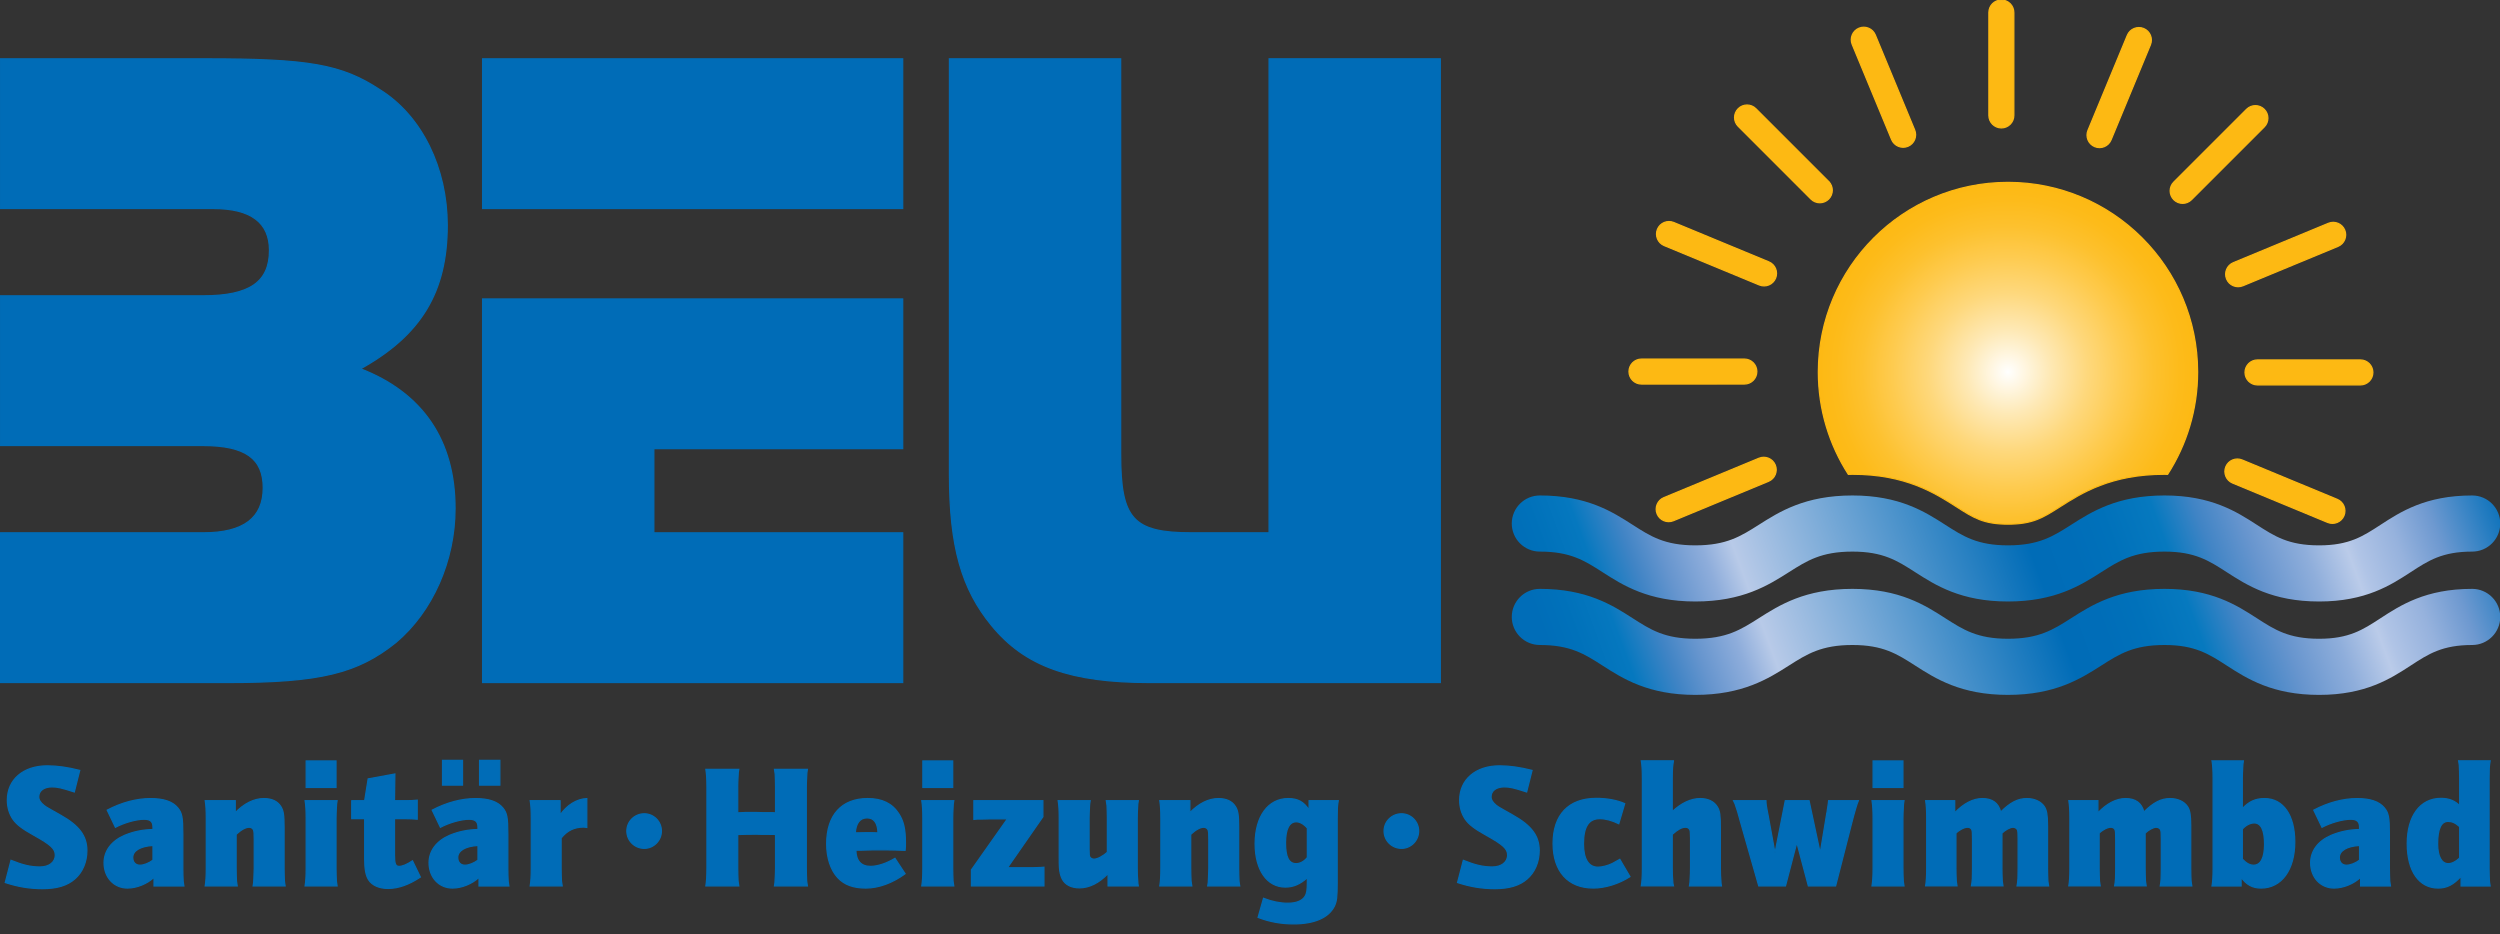
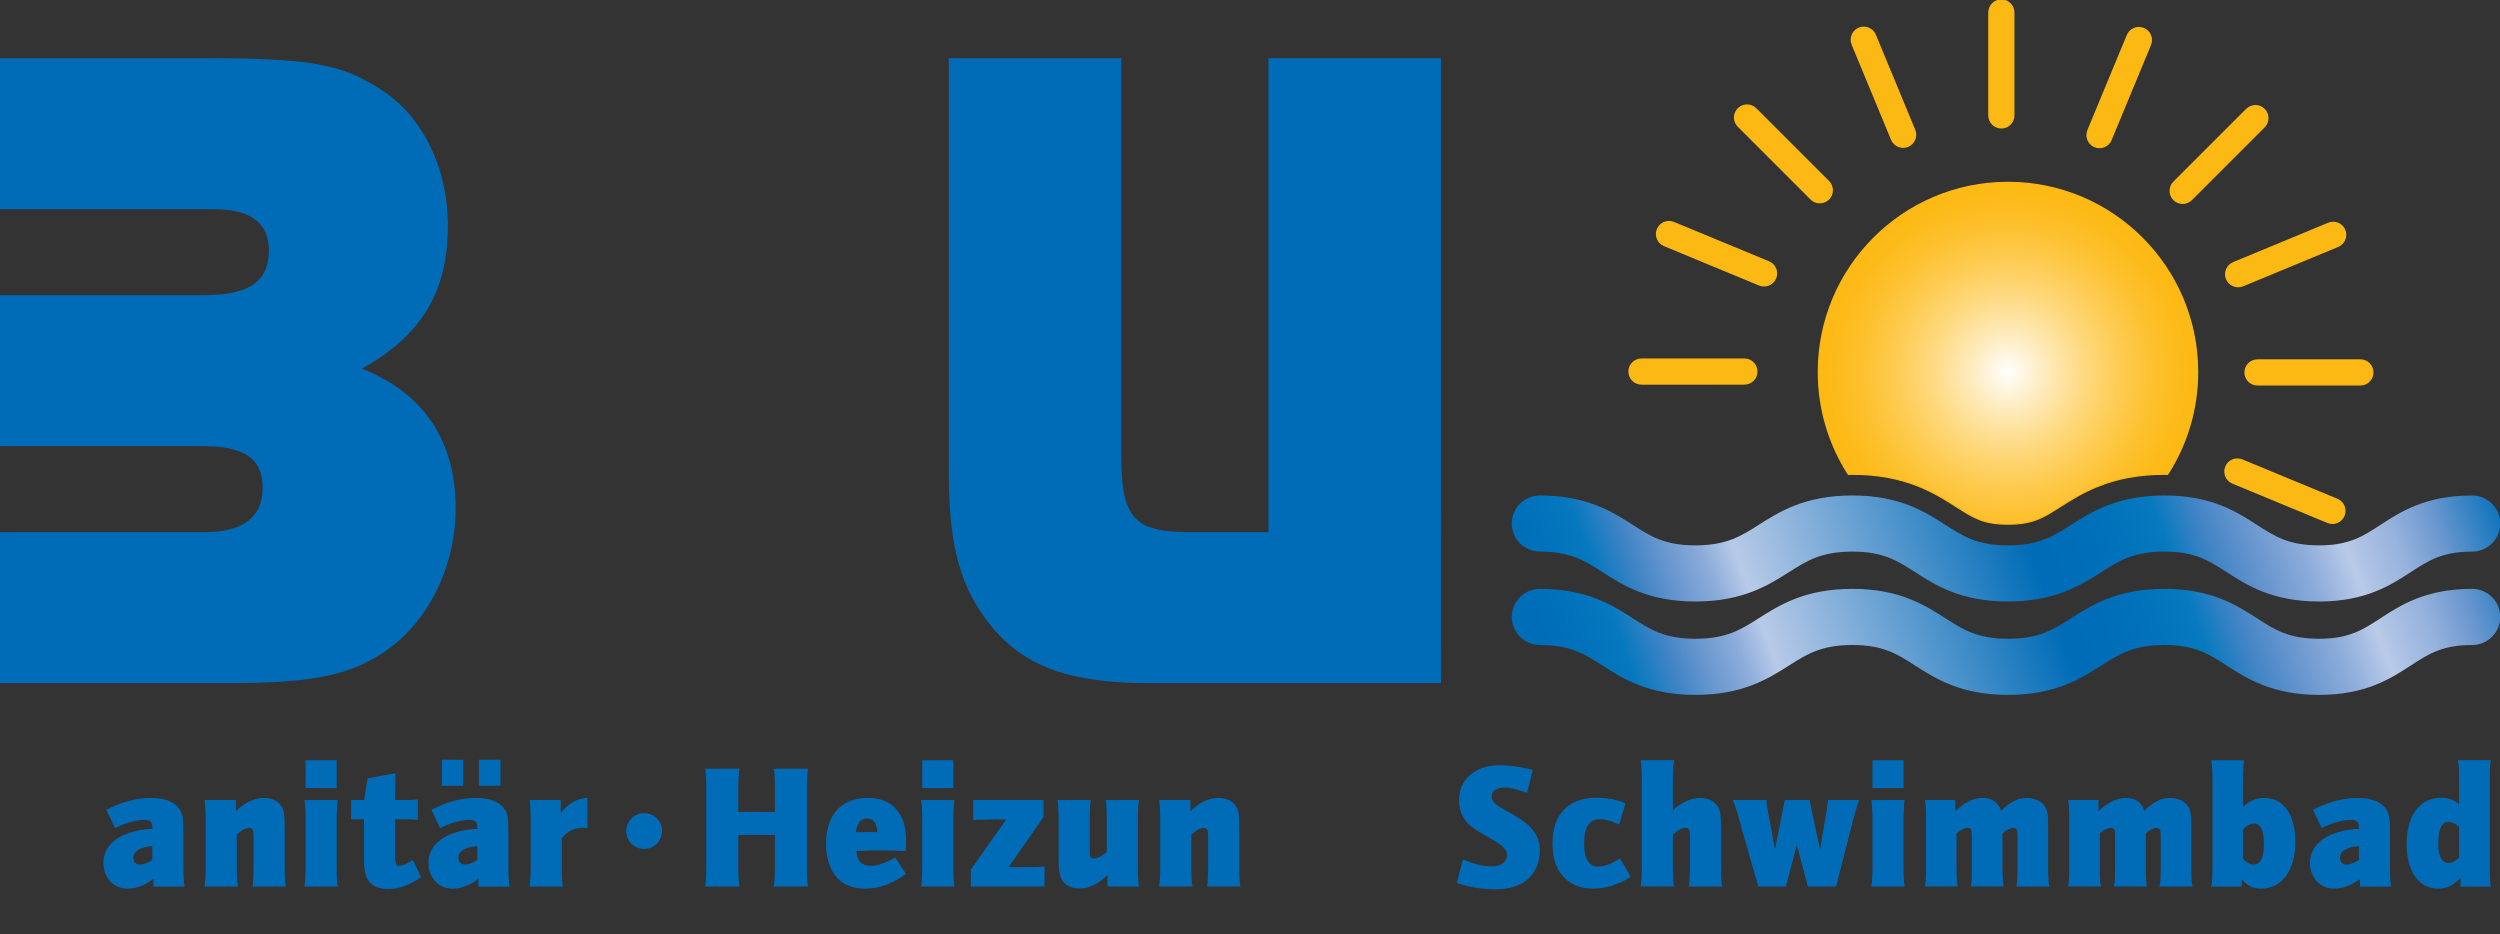
<svg xmlns="http://www.w3.org/2000/svg" clip-rule="evenodd" fill-rule="evenodd" viewBox="0 0 190 71">
  <rect x="0" y="0" width="190" height="71" fill="#333333" stroke="none" />
  <linearGradient id="a" gradientTransform="matrix(149.218 -56.026 56.026 149.218 350.116 209.525)" gradientUnits="userSpaceOnUse" x1="0" x2="1" y1="0" y2="0">
    <stop offset="0" stop-color="#006cb7" />
    <stop offset=".04" stop-color="#006db8" />
    <stop offset=".07" stop-color="#0071ba" />
    <stop offset=".11" stop-color="#0578bf" />
    <stop offset=".15" stop-color="#4084c5" />
    <stop offset=".18" stop-color="#6695ce" />
    <stop offset=".22" stop-color="#8eaddb" />
    <stop offset=".25" stop-color="#b8cae8" />
    <stop offset=".53" stop-color="#006cb7" />
    <stop offset=".57" stop-color="#006db8" />
    <stop offset=".61" stop-color="#0071ba" />
    <stop offset=".66" stop-color="#0679bf" />
    <stop offset=".7" stop-color="#4084c5" />
    <stop offset=".74" stop-color="#6795ce" />
    <stop offset=".79" stop-color="#8faedb" />
    <stop offset=".83" stop-color="#bacbe9" />
    <stop offset=".84" stop-color="#b0c4e6" />
    <stop offset=".88" stop-color="#96b2dd" />
    <stop offset=".92" stop-color="#6e99d0" />
    <stop offset=".97" stop-color="#267dc1" />
    <stop offset="1" stop-color="#006cb7" />
  </linearGradient>
  <radialGradient id="b" cx="424.994" cy="149.618" gradientUnits="userSpaceOnUse" r="30.406">
    <stop offset="0" stop-color="#fff" />
    <stop offset=".01" stop-color="#fffefb" />
    <stop offset=".22" stop-color="#fee9b6" />
    <stop offset=".42" stop-color="#fed87c" />
    <stop offset=".61" stop-color="#fecb4f" />
    <stop offset=".77" stop-color="#fdc12e" />
    <stop offset=".91" stop-color="#fdbb1a" />
    <stop offset="1" stop-color="#fdb913" />
  </radialGradient>
  <g fill-rule="nonzero" transform="matrix(.474 0 0 .474 -48.841 -42.645)">
    <path d="m136.05 99.402c16.5 0 21.75.9 27.9 4.95 6.75 4.2 10.8 12.6 10.8 21.731 0 10.723-4.2 17.619-13.9 23.019 10.05 3.9 15.15 11.55 15.15 22.386 0 8.414-3.601 16.514-9.451 21.464-6.15 4.95-12.149 6.45-26.849 6.45h-36.601v-24h32.55c6.45 0 9.6-2.408 9.6-7.225 0-4.667-2.85-6.774-9.65-6.774h-32.55v-24h32.55c7.5 0 10.65-2.234 10.65-7.298 0-4.468-3-6.702-9-6.702h-34.2v-24h33.001z" fill="#006cb7" stroke="#006cb7" stroke-width=".2" />
-     <path d="m247.775 161.902h-39.9v13.5h39.9v24h-67.354v-61.5h67.354zm0-38.5h-67.354v-24h67.354z" fill="#006cb7" stroke="#006cb7" stroke-width=".2" />
    <path d="m333.974 199.401h-46.61c-12.591 0-19.941-2.55-25.342-9.15-4.8-5.85-6.75-12.6-6.75-24.293v-66.556h27.453v63.408c0 10.343 1.945 12.591 11.374 12.591h12.422v-76h27.453z" fill="#006cb7" stroke="#006cb7" stroke-width=".2" />
    <path d="m349.933 193.385c4.912 0 7.171 1.451 10.032 3.287 3.271 2.1 7.343 4.713 14.894 4.713 7.607 0 11.713-2.606 15.012-4.701 2.902-1.843 5.195-3.299 10.187-3.299 4.915 0 7.175 1.451 10.038 3.287 3.272 2.099 7.345 4.713 14.898 4.713 7.585 0 11.678-2.609 14.965-4.706 2.887-1.841 5.167-3.294 10.127-3.294 4.872 0 7.115 1.448 9.955 3.281 3.257 2.102 7.312 4.719 14.835 4.719 7.475 0 11.499-2.623 14.731-4.73 2.803-1.827 5.017-3.27 9.817-3.27 2.485 0 4.5-2.015 4.5-4.5s-2.015-4.5-4.5-4.5c-7.474 0-11.498 2.623-14.731 4.73-2.803 1.827-5.017 3.27-9.817 3.27-4.871 0-7.115-1.448-9.955-3.281-3.258-2.102-7.312-4.719-14.835-4.719-7.586 0-11.678 2.609-14.966 4.706-2.886 1.84-5.166 3.294-10.126 3.294-4.915 0-7.175-1.451-10.038-3.287-3.272-2.1-7.344-4.713-14.898-4.713-7.607 0-11.713 2.607-15.012 4.701-2.902 1.843-5.195 3.299-10.187 3.299-4.912 0-7.171-1.451-10.032-3.287-3.271-2.1-7.342-4.713-14.894-4.713-2.485 0-4.5 2.015-4.5 4.5s2.015 4.5 4.5 4.5zm0-14.975c-2.485 0-4.5-2.015-4.5-4.5s2.015-4.5 4.5-4.5c7.552 0 11.623 2.613 14.894 4.713 2.861 1.836 5.121 3.287 10.032 3.287 4.992 0 7.285-1.456 10.187-3.299 3.299-2.094 7.404-4.701 15.012-4.701 7.554 0 11.626 2.613 14.898 4.713 2.863 1.836 5.124 3.287 10.038 3.287 4.96 0 7.24-1.454 10.126-3.294 3.288-2.096 7.38-4.706 14.966-4.706 7.523 0 11.578 2.617 14.835 4.719 2.84 1.833 5.083 3.281 9.955 3.281 4.8 0 7.014-1.443 9.817-3.27 3.233-2.107 7.257-4.73 14.731-4.73 2.485 0 4.5 2.015 4.5 4.5s-2.015 4.5-4.5 4.5c-4.8 0-7.014 1.443-9.817 3.27-3.233 2.107-7.257 4.73-14.731 4.73-7.523 0-11.578-2.616-14.835-4.719-2.84-1.833-5.083-3.281-9.955-3.281-4.96 0-7.24 1.454-10.127 3.294-3.288 2.096-7.38 4.706-14.965 4.706-7.554 0-11.626-2.613-14.898-4.712-2.862-1.837-5.123-3.288-10.038-3.288-4.992 0-7.285 1.456-10.187 3.299-3.299 2.094-7.404 4.701-15.012 4.701-7.551 0-11.623-2.613-14.894-4.713-2.861-1.837-5.12-3.287-10.032-3.287z" fill="url(#a)" />
    <g stroke-width=".2">
      <path d="m400.058 166.008c8.551 0 13.281 3.035 16.735 5.251 2.672 1.714 4.284 2.749 8.201 2.749 3.968 0 5.598-1.039 8.298-2.761 3.468-2.211 8.216-5.239 16.794-5.239.173 0 .334.009.504.011 3.04-4.733 4.81-10.359 4.81-16.401 0-16.792-13.614-30.406-30.406-30.406s-30.406 13.613-30.406 30.406c0 6.044 1.771 11.671 4.812 16.405.22-.004.433-.015.658-.015z" fill="url(#b)" stroke="#fdb913" />
      <path d="m465 151.682h16.5c1.104 0 2-.895 2-2 0-1.104-.896-2-2-2h-16.5c-1.104 0-2 .896-2 2 0 1.105.896 2 2 2z" fill="#fdb913" stroke="#fdb913" />
      <path d="m461.009 167.416 15.244 6.314c1.021.423 2.19-.062 2.613-1.083s-.062-2.19-1.083-2.613l-15.244-6.314c-1.021-.423-2.191.062-2.613 1.083-.423 1.02.062 2.19 1.083 2.613z" fill="#fdb913" stroke="#fdb913" />
      <path d="m462.661 135.782 15.244-6.314c1.021-.423 1.505-1.593 1.083-2.613s-1.593-1.505-2.613-1.083l-15.244 6.314c-1.021.423-1.505 1.593-1.082 2.613.421 1.021 1.592 1.505 2.612 1.083z" fill="#fdb913" stroke="#fdb913" />
      <path d="m454.415 121.987 11.667-11.667c.781-.781.781-2.047 0-2.828s-2.047-.781-2.829 0l-11.667 11.667c-.781.781-.781 2.047 0 2.828.782.781 2.048.781 2.829 0z" fill="#fdb913" stroke="#fdb913" />
      <path d="m441.518 112.398 6.314-15.244c.423-1.021-.062-2.19-1.083-2.613s-2.19.062-2.613 1.083l-6.314 15.244c-.423 1.021.062 2.19 1.083 2.613 1.02.422 2.19-.062 2.613-1.083z" fill="#fdb913" stroke="#fdb913" />
      <path d="m425.933 108.475v-16.5c0-1.104-.896-2-2-2s-2 .895-2 2v16.5c0 1.105.896 2 2 2s2-.896 2-2z" fill="#fdb913" stroke="#fdb913" />
      <path d="m410.033 110.814-6.315-15.244c-.423-1.021-1.593-1.505-2.613-1.082-1.021.423-1.505 1.593-1.082 2.613l6.315 15.243c.422 1.021 1.593 1.505 2.613 1.082 1.02-.421 1.505-1.591 1.082-2.612z" fill="#fdb913" stroke="#fdb913" />
      <path d="m396.238 119.061-11.667-11.667c-.781-.781-2.047-.781-2.829 0-.781.781-.781 2.047 0 2.828l11.668 11.667c.781.781 2.047.781 2.829 0 .781-.781.781-2.047-.001-2.828z" fill="#fdb913" stroke="#fdb913" />
      <path d="m386.65 131.958-15.244-6.313c-1.021-.423-2.191.062-2.613 1.083-.423 1.021.062 2.19 1.083 2.613l15.244 6.313c1.021.422 2.19-.062 2.613-1.083.422-1.02-.063-2.19-1.083-2.613z" fill="#fdb913" stroke="#fdb913" />
      <path d="m382.728 147.543-16.5.001c-1.104 0-2 .896-2 2s.896 2 2 2l16.5-.001c1.104 0 2-.896 2-2 0-1.105-.896-2-2-2z" fill="#fdb913" stroke="#fdb913" />
-       <path d="m385.067 163.443-15.243 6.315c-1.021.423-1.505 1.593-1.082 2.613s1.592 1.505 2.613 1.082l15.244-6.315c1.021-.423 1.505-1.593 1.082-2.613s-1.593-1.505-2.614-1.082z" fill="#fdb913" stroke="#fdb913" />
-       <path d="m104.806 227.915c1.873.755 3.13 1.063 4.64 1.063 1.454 0 2.46-.756 2.46-1.903 0-1.008-.671-1.651-3.439-3.19-1.873-1.036-2.767-1.735-3.354-2.575-.587-.868-.895-1.903-.895-3.051 0-3.306 2.571-5.496 6.401-5.496 1.594 0 3.328.252 5.202.73l-.867 3.451c-2.07-.671-2.713-.812-3.58-.812-1.286 0-2.125.616-2.125 1.595 0 .476.28.924.839 1.372.196.168.391.28 1.118.7.503.28 1.035.587 1.538.868 2.993 1.679 4.224 3.331 4.224 5.682 0 1.819-.699 3.47-1.93 4.533-1.203 1.062-2.881 1.566-5.173 1.566-2.069 0-3.941-.308-5.982-.979z" fill="#006cb7" stroke="#006cb7" />
      <path d="m127.571 227.884c-.622.477-1.47.813-2.092.813-.707 0-1.159-.477-1.159-1.234 0-1.094 1.215-1.824 3.25-1.936v2.357zm-6.023-5.275c1.428-.757 3.365-1.29 4.581-1.29 1.018 0 1.441.365 1.441 1.29v.365c-1.639.028-3.109.337-4.539.926-2.1.898-3.304 2.497-3.304 4.404 0 2.347 1.596 4.049 3.752 4.049 1.49 0 3.187-.698 4.259-1.73v1.396h4.781c-.056-.363-.084-.475-.112-.754-.028-.586-.056-1.312-.056-2.009v-5.58c0-2.665-.14-3.365-.811-4.178-.839-1.009-2.265-1.485-4.366-1.485-2.262 0-4.647.645-6.943 1.849z" fill="#006cb7" stroke="#006cb7" />
      <path d="m140.759 218.347v1.932c1.438-1.484 3.018-2.268 4.584-2.268 1.258 0 2.181.42 2.712 1.26.419.644.532 1.372.532 3.276v6.663c0 .644.028 1.54.056 2.043.028.308.056.392.112.756h-5.119c.084-.448.084-.56.113-1.176.028-.448.057-1.176.057-1.624v-4.619c0-.979-.028-1.288-.113-1.539-.113-.28-.395-.448-.705-.448-.564 0-1.326.42-2.088 1.148v5.458c0 .7.028 1.456.056 2.043.028.28.057.392.113.756h-5.118c.112-.7.168-1.568.168-2.799v-8.062c0-1.232-.056-2.1-.168-2.8z" fill="#006cb7" stroke="#006cb7" />
      <path d="m157.083 218.354c-.084.448-.084.587-.112 1.175-.028.476-.056 1.091-.056 1.623v8.059c0 .699.028 1.455.056 2.042.028.28.056.392.112.756h-5.117c.112-.7.168-1.567.168-2.798v-8.059c0-1.231-.056-2.099-.168-2.798zm-4.949-6.375h4.781v4.25h-4.781z" fill="#006cb7" stroke="#006cb7" />
      <path d="m159.439 218.354h2.072l.559-3.5 4.278-.784-.056 4.284h1.848c.7 0 1.288-.028 1.792-.084v3.043c-.644-.056-1.148-.084-1.792-.084h-1.848v5.869c0 1.397.168 1.789.756 1.789.504 0 1.26-.308 2.128-.894l1.26 2.602c-1.82 1.204-3.5 1.82-5.179 1.82-1.426 0-2.544-.504-3.104-1.372-.447-.7-.643-1.708-.643-3.414v-6.4h-2.072v-2.875z" fill="#006cb7" stroke="#006cb7" />
      <path d="m179.68 227.884c-.622.477-1.47.813-2.092.813-.707 0-1.159-.477-1.159-1.234 0-1.094 1.215-1.824 3.251-1.936zm-6.023-5.275c1.428-.757 3.366-1.29 4.581-1.29 1.018 0 1.442.365 1.442 1.29v.365c-1.64.028-3.109.337-4.539.926-2.1.898-3.304 2.497-3.304 4.404 0 2.347 1.596 4.049 3.752 4.049 1.49 0 3.186-.698 4.258-1.73v1.396h4.782c-.056-.363-.084-.475-.112-.754-.028-.586-.056-1.312-.056-2.009v-5.58c0-2.665-.14-3.365-.811-4.178-.839-1.009-2.265-1.485-4.366-1.485-2.261 0-4.647.645-6.943 1.849zm.338-6.755h3.201v-3.969h-3.201zm5.939 0h3.248v-3.969h-3.248z" fill="#006cb7" stroke="#006cb7" />
      <path d="m192.84 218.348v2.324c1.064-1.596 2.688-2.604 4.284-2.66v4.62c-.196-.028-.392-.056-.476-.056-1.54 0-2.688.56-3.64 1.763v4.87c0 .7.028 1.455.056 2.043.028.28.056.392.112.756h-5.117c.112-.7.168-1.567.168-2.799v-8.062c0-1.232-.056-2.1-.168-2.8h4.781z" fill="#006cb7" stroke="#006cb7" />
      <path d="m209.088 223.209c0 1.52-1.24 2.78-2.74 2.78-1.56 0-2.8-1.24-2.8-2.78 0-1.52 1.24-2.76 2.8-2.76 1.501.001 2.74 1.24 2.74 2.76z" fill="#006cb7" stroke="#006cb7" />
      <path d="m221.488 213.323c-.084.448-.084.588-.112 1.177-.028.448-.056 1.093-.056 1.625v4.174c.42-.028.336-.028 1.287-.056h1.762s.419 0 .951.028h.476c1.482 0 1.146 0 1.594.028v-4.174c0-.672-.028-1.541-.056-2.045-.028-.281-.056-.393-.112-.757h5.267c-.084.448-.084.588-.112 1.177-.028.42-.056 1.148-.056 1.625v13.082c0 .673.028 1.541.056 2.045.028.28.056.393.112.756h-5.267c.083-.448.083-.588.112-1.176.028-.42.056-1.148.056-1.625v-5.435c-.447-.028-.251-.028-1.258-.028h-.867c-.532-.028-.951-.028-.951-.028-1.146 0-2.181.028-2.992.056v5.435c0 .701.028 1.457.056 2.045.028.28.056.393.112.756h-5.268c.112-.7.168-1.568.168-2.801v-13.082c0-1.233-.056-2.101-.168-2.802z" fill="#006cb7" stroke="#006cb7" />
      <path d="m243.82 223.509c-.504-.028-1.148-.028-1.904-.028-.448 0-1.316.028-1.736.028.084-1.557.756-2.406 1.876-2.406s1.708.793 1.764 2.406zm2.716 4.088c-1.344.812-2.8 1.288-3.92 1.288-1.512 0-2.324-.896-2.352-2.604h.868c1.736-.056 1.848-.056 2.8-.056.616 0 1.736 0 2.632.028.812.028.868.028 1.596.056.056-.42.056-.672.056-1.204 0-2.219-.308-3.521-1.092-4.699-1.036-1.617-2.688-2.397-4.956-2.397-4.172 0-6.58 2.647-6.58 7.264 0 2.24.644 4.199 1.792 5.43 1.036 1.119 2.492 1.65 4.48 1.65 2.044 0 4.284-.812 6.3-2.294z" fill="#006cb7" stroke="#006cb7" />
      <path d="m255.96 218.354c-.084.448-.084.587-.112 1.175-.028.476-.056 1.091-.056 1.623v8.059c0 .699.028 1.455.056 2.042.028.28.056.392.112.756h-5.118c.112-.7.168-1.567.168-2.798v-8.059c0-1.231-.056-2.099-.168-2.798zm-4.949-6.375h4.781v4.25h-4.781z" fill="#006cb7" stroke="#006cb7" />
      <path d="m258.8 229.438 5.768-8.179h-2.856c-.224 0-.42 0-1.036.028-.98 0-1.008 0-1.484.056v-2.99h11.06v2.571l-5.684 8.179h3.36c.364 0 1.148 0 1.484-.028.42 0 .616-.028 1.008-.056v2.99h-11.62z" fill="#006cb7" stroke="#006cb7" />
      <path d="m280.708 232.013v-1.988c-1.439 1.512-3.021 2.296-4.587 2.296-1.314 0-2.292-.504-2.768-1.428-.251-.476-.419-1.204-.447-1.876-.028-.364-.028-.84-.028-1.428v-6.436c0-1.231-.056-2.099-.168-2.799h5.119c-.085.448-.085.588-.113 1.176-.028.476-.057 1.091-.057 1.623v5.009c0 .812.028 1.007.113 1.203.141.224.396.364.678.364.536 0 1.412-.448 2.146-1.119v-5.457c0-.7-.028-1.455-.057-2.043-.028-.252-.057-.392-.113-.756h5.119c-.084.448-.084.588-.112 1.176-.028.476-.056 1.091-.056 1.623v8.06c0 .7.028 1.484.084 2.044 0 .252.028.392.084.756z" fill="#006cb7" stroke="#006cb7" />
      <path d="m293.815 218.347v1.932c1.438-1.484 3.018-2.268 4.584-2.268 1.258 0 2.181.42 2.712 1.26.419.644.531 1.372.531 3.276v6.663c0 .644.028 1.54.056 2.043.028.308.056.392.112.756h-5.119c.085-.448.085-.56.113-1.176.028-.448.057-1.176.057-1.624v-4.619c0-.979-.028-1.288-.113-1.539-.113-.28-.395-.448-.706-.448-.564 0-1.326.42-2.088 1.148v5.458c0 .7.028 1.456.057 2.043.028.28.056.392.113.756h-5.119c.112-.7.168-1.568.168-2.799v-8.062c0-1.232-.056-2.1-.168-2.8z" fill="#006cb7" stroke="#006cb7" />
-       <path d="m312.658 227.467c-.537.644-1.158.98-1.807.98-1.158 0-1.694-1.036-1.694-3.332 0-2.211.593-3.387 1.723-3.387.565 0 1.186.336 1.779 1.008v4.731zm-7.897 9.596c1.848.701 3.668 1.037 5.695 1.037 3.293 0 5.586-.981 6.509-2.802.391-.787.475-1.436.475-3.885v-10.272c0-.475.028-1.202.028-1.622.056-.587.056-.727.14-1.174h-4.669v1.51c-.844-1.314-1.805-1.845-3.357-1.845-3.196 0-5.296 2.852-5.296 7.246 0 4.199 1.904 6.941 4.844 6.941 1.271 0 2.343-.448 3.529-1.511v.728c0 1.292-.084 1.828-.395 2.308-.452.706-1.412 1.073-2.739 1.073-1.235 0-2.523-.254-3.895-.791z" fill="#006cb7" stroke="#006cb7" />
-       <path d="m330.503 223.209c0 1.52-1.24 2.78-2.74 2.78-1.56 0-2.8-1.24-2.8-2.78 0-1.52 1.24-2.76 2.8-2.76 1.5.001 2.74 1.24 2.74 2.76z" fill="#006cb7" stroke="#006cb7" />
      <path d="m337.668 227.915c1.873.755 3.131 1.063 4.64 1.063 1.454 0 2.46-.756 2.46-1.903 0-1.008-.671-1.651-3.439-3.19-1.873-1.036-2.767-1.735-3.354-2.575-.587-.868-.895-1.903-.895-3.051 0-3.306 2.572-5.496 6.401-5.496 1.594 0 3.328.252 5.202.73l-.867 3.451c-2.07-.671-2.713-.812-3.58-.812-1.286 0-2.125.616-2.125 1.595 0 .476.28.924.839 1.372.196.168.392.28 1.119.7.503.28 1.035.587 1.538.868 2.993 1.679 4.223 3.331 4.223 5.682 0 1.819-.699 3.47-1.93 4.533-1.203 1.062-2.881 1.566-5.174 1.566-2.069 0-3.941-.308-5.982-.979z" fill="#006cb7" stroke="#006cb7" />
      <path d="m362.588 222.037c-1.092-.53-2.1-.809-3.052-.809-1.764 0-2.604 1.283-2.604 4.046 0 2.428.812 3.739 2.324 3.739.644 0 1.54-.224 2.296-.586.252-.14.532-.279 1.204-.67l1.624 2.771c-1.792 1.15-3.976 1.823-5.88 1.823-4.032 0-6.44-2.665-6.44-7.133 0-4.606 2.492-7.238 6.916-7.238 1.708 0 3.276.28 4.564.84z" fill="#006cb7" stroke="#006cb7" />
      <path d="m371.359 211.962c-.142.672-.198 1.484-.198 2.8v5.348c1.44-1.372 3.021-2.1 4.475-2.1 1.258 0 2.237.476 2.74 1.316.419.672.503 1.316.503 3.528v6.354c0 .7.028 1.483.084 2.043 0 .252.028.392.084.756h-5.119c.084-.448.084-.588.113-1.176.028-.448.057-1.092.057-1.624v-4.619-.251c-.028-1.148-.028-1.232-.198-1.456-.113-.167-.339-.28-.622-.28-.593 0-1.243.364-2.118 1.148v5.458c0 .728.028 1.483.084 2.043 0 .28.028.392.113.756h-5.147c.112-.7.168-1.54.168-2.799v-14.446c0-1.232-.056-2.1-.168-2.8h5.149z" fill="#006cb7" stroke="#006cb7" />
      <path d="m386.182 218.354c0 .28.028.42.056.728.084.588.084.476.308 1.679l1.092 5.987 1.652-8.394h3.808l1.792 8.394 1.008-6.126.028-.196.056-.224.028-.224c.224-1.483.196-1.288.224-1.624h4.76c-.168.392-.224.616-.392 1.148-.28.951-.448 1.566-.812 2.993l-2.436 9.513h-4.368l-1.848-6.967-1.82 6.967h-4.284l-2.968-10.408c-.42-1.539-.42-1.539-.644-2.182-.14-.504-.224-.672-.42-1.064z" fill="#006cb7" stroke="#006cb7" />
      <path d="m408.317 218.354c-.084.448-.084.587-.112 1.175-.028.476-.056 1.091-.056 1.623v8.059c0 .699.028 1.455.056 2.042.028.28.056.392.112.756h-5.117c.112-.7.168-1.567.168-2.798v-8.059c0-1.231-.056-2.099-.168-2.798zm-4.949-6.375h4.781v4.25h-4.781z" fill="#006cb7" stroke="#006cb7" />
      <path d="m416.452 218.347v1.96c1.429-1.512 2.97-2.296 4.429-2.296 1.599 0 2.581.7 2.945 2.156 1.552-1.54 2.769-2.156 4.199-2.156 1.206 0 2.244.476 2.777 1.26.393.588.533 1.344.533 3.08v6.858c0 .672.028 1.54.056 2.043.028.28.056.392.112.756h-5.046c.083-.448.083-.56.138-1.176 0-.42.028-1.176.028-1.624v-4.703c0-.979-.028-1.259-.111-1.483-.111-.252-.415-.42-.719-.42-.442 0-1.272.448-1.77.952v5.654c0 .7.028 1.456.056 2.043.027.252.055.392.11.756h-5.047c.084-.448.084-.588.14-1.176 0-.42.028-1.148.028-1.624v-4.703c0-1.063-.028-1.315-.141-1.567-.112-.196-.364-.336-.645-.336-.532 0-1.345.42-1.877.952v5.654c0 .672.028 1.54.056 2.043.028.28.056.392.112.756h-5.018c.112-.7.168-1.568.168-2.799v-8.062c0-1.232-.056-2.1-.168-2.8h4.655z" fill="#006cb7" stroke="#006cb7" />
      <path d="m439.412 218.347v1.96c1.429-1.512 2.971-2.296 4.429-2.296 1.599 0 2.581.7 2.946 2.156 1.551-1.54 2.768-2.156 4.198-2.156 1.207 0 2.245.476 2.777 1.26.393.588.533 1.344.533 3.08v6.858c0 .672.028 1.54.056 2.043.028.28.056.392.112.756h-5.047c.083-.448.083-.56.138-1.176 0-.42.028-1.176.028-1.624v-4.703c0-.979-.028-1.259-.111-1.483-.11-.252-.415-.42-.719-.42-.442 0-1.272.448-1.77.952v5.654c0 .7.028 1.456.055 2.043.028.252.055.392.111.756h-5.047c.084-.448.084-.588.14-1.176 0-.42.028-1.148.028-1.624v-4.703c0-1.063-.028-1.315-.14-1.567-.112-.196-.364-.336-.645-.336-.532 0-1.345.42-1.877.952v5.654c0 .672.028 1.54.056 2.043.028.28.056.392.112.756h-5.018c.112-.7.168-1.568.168-2.799v-8.062c0-1.232-.056-2.1-.168-2.8h4.655z" fill="#006cb7" stroke="#006cb7" />
      <path d="m462.568 222.894c.585-.645 1.281-.981 1.922-.981 1.086 0 1.644 1.177 1.644 3.42 0 2.187-.613 3.364-1.755 3.364-.613 0-1.17-.309-1.811-.981zm-4.85-10.929c.112.7.168 1.568.168 2.8v14.463c0 1.228-.056 2.093-.168 2.791h4.653v-1.396c.865 1.2 1.839 1.73 3.205 1.73 3.272 0 5.401-2.931 5.401-7.385 0-4.291-1.848-6.956-4.844-6.956-1.477 0-2.507.477-3.565 1.627v-4.875c0-.476.028-1.204.056-1.624.028-.588.028-.728.111-1.176h-5.017z" fill="#006cb7" stroke="#006cb7" />
      <path d="m481.368 227.884c-.622.477-1.47.813-2.092.813-.707 0-1.159-.477-1.159-1.234 0-1.094 1.215-1.824 3.251-1.936zm-6.023-5.275c1.428-.757 3.366-1.29 4.581-1.29 1.018 0 1.442.365 1.442 1.29v.365c-1.64.028-3.109.337-4.539.926-2.1.898-3.304 2.497-3.304 4.404 0 2.347 1.596 4.049 3.752 4.049 1.49 0 3.186-.698 4.258-1.73v1.396h4.782c-.056-.363-.084-.475-.112-.754-.028-.586-.056-1.312-.056-2.009v-5.58c0-2.665-.14-3.365-.811-4.178-.839-1.009-2.265-1.485-4.366-1.485-2.261 0-4.647.645-6.943 1.849z" fill="#006cb7" stroke="#006cb7" />
      <path d="m497.417 227.547c-.64.591-1.253.9-1.837.9-1.058 0-1.698-1.182-1.698-3.18 0-2.392.557-3.602 1.67-3.602.64 0 1.169.225 1.865.844zm0-8.395c-.807-.81-1.754-1.173-3.006-1.173-3.301 0-5.401 2.793-5.401 7.261 0 4.408 1.904 7.114 4.956 7.114 1.392 0 2.45-.53 3.677-1.897v1.562h4.656c-.056-.363-.084-.446-.112-.753-.028-.502-.056-1.367-.056-2.037v-14.47c0-.476.028-1.204.028-1.624.056-.588.056-.728.14-1.176h-5.048c.056.364.083.448.111.756.028.504.056 1.4.056 2.044v4.393z" fill="#006cb7" stroke="#006cb7" />
    </g>
  </g>
</svg>